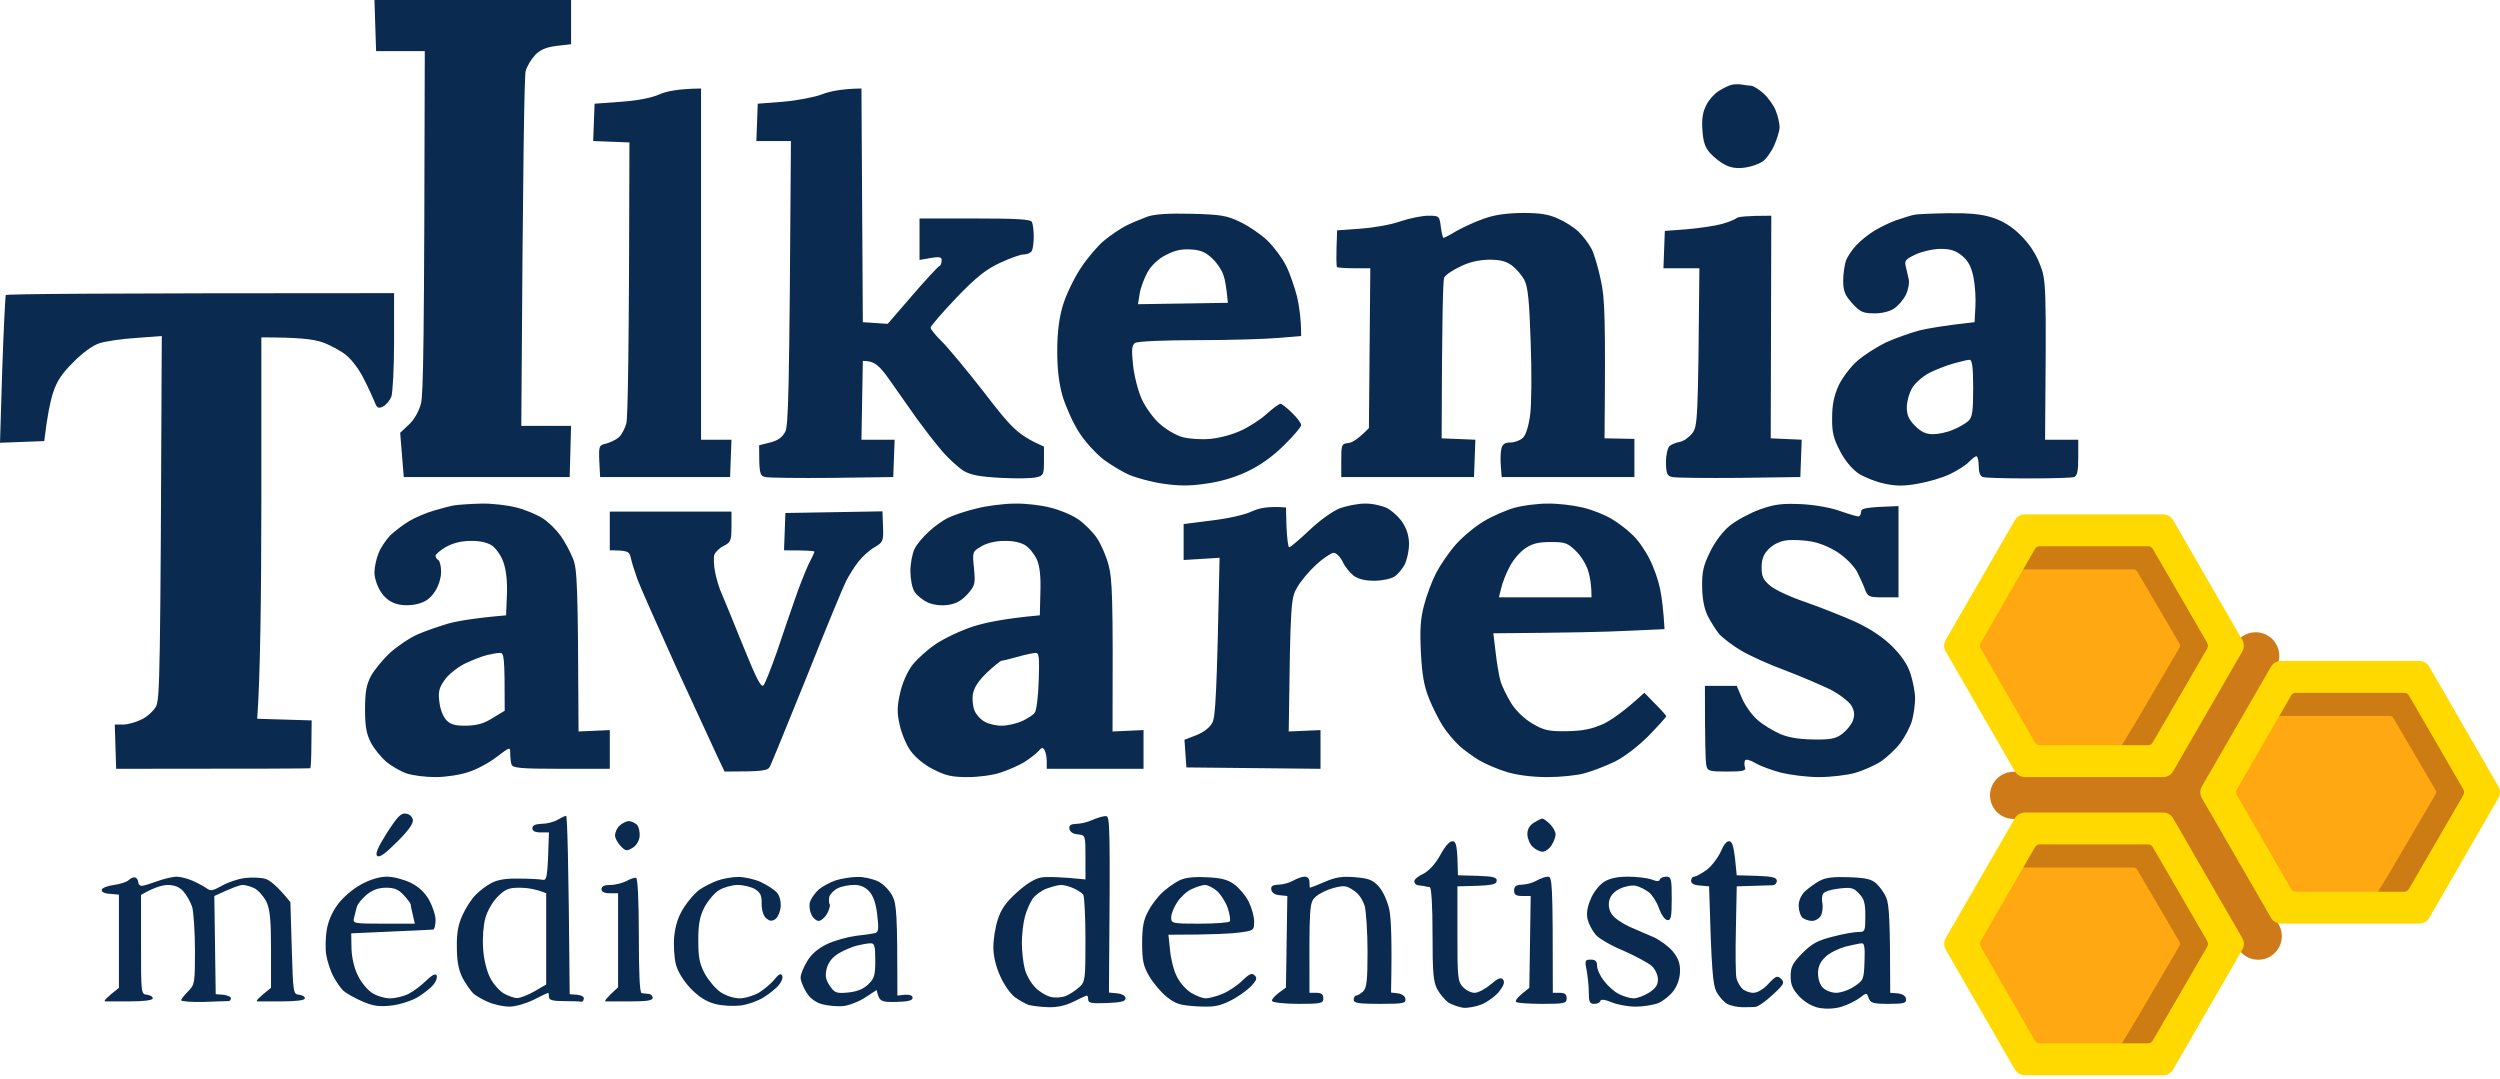
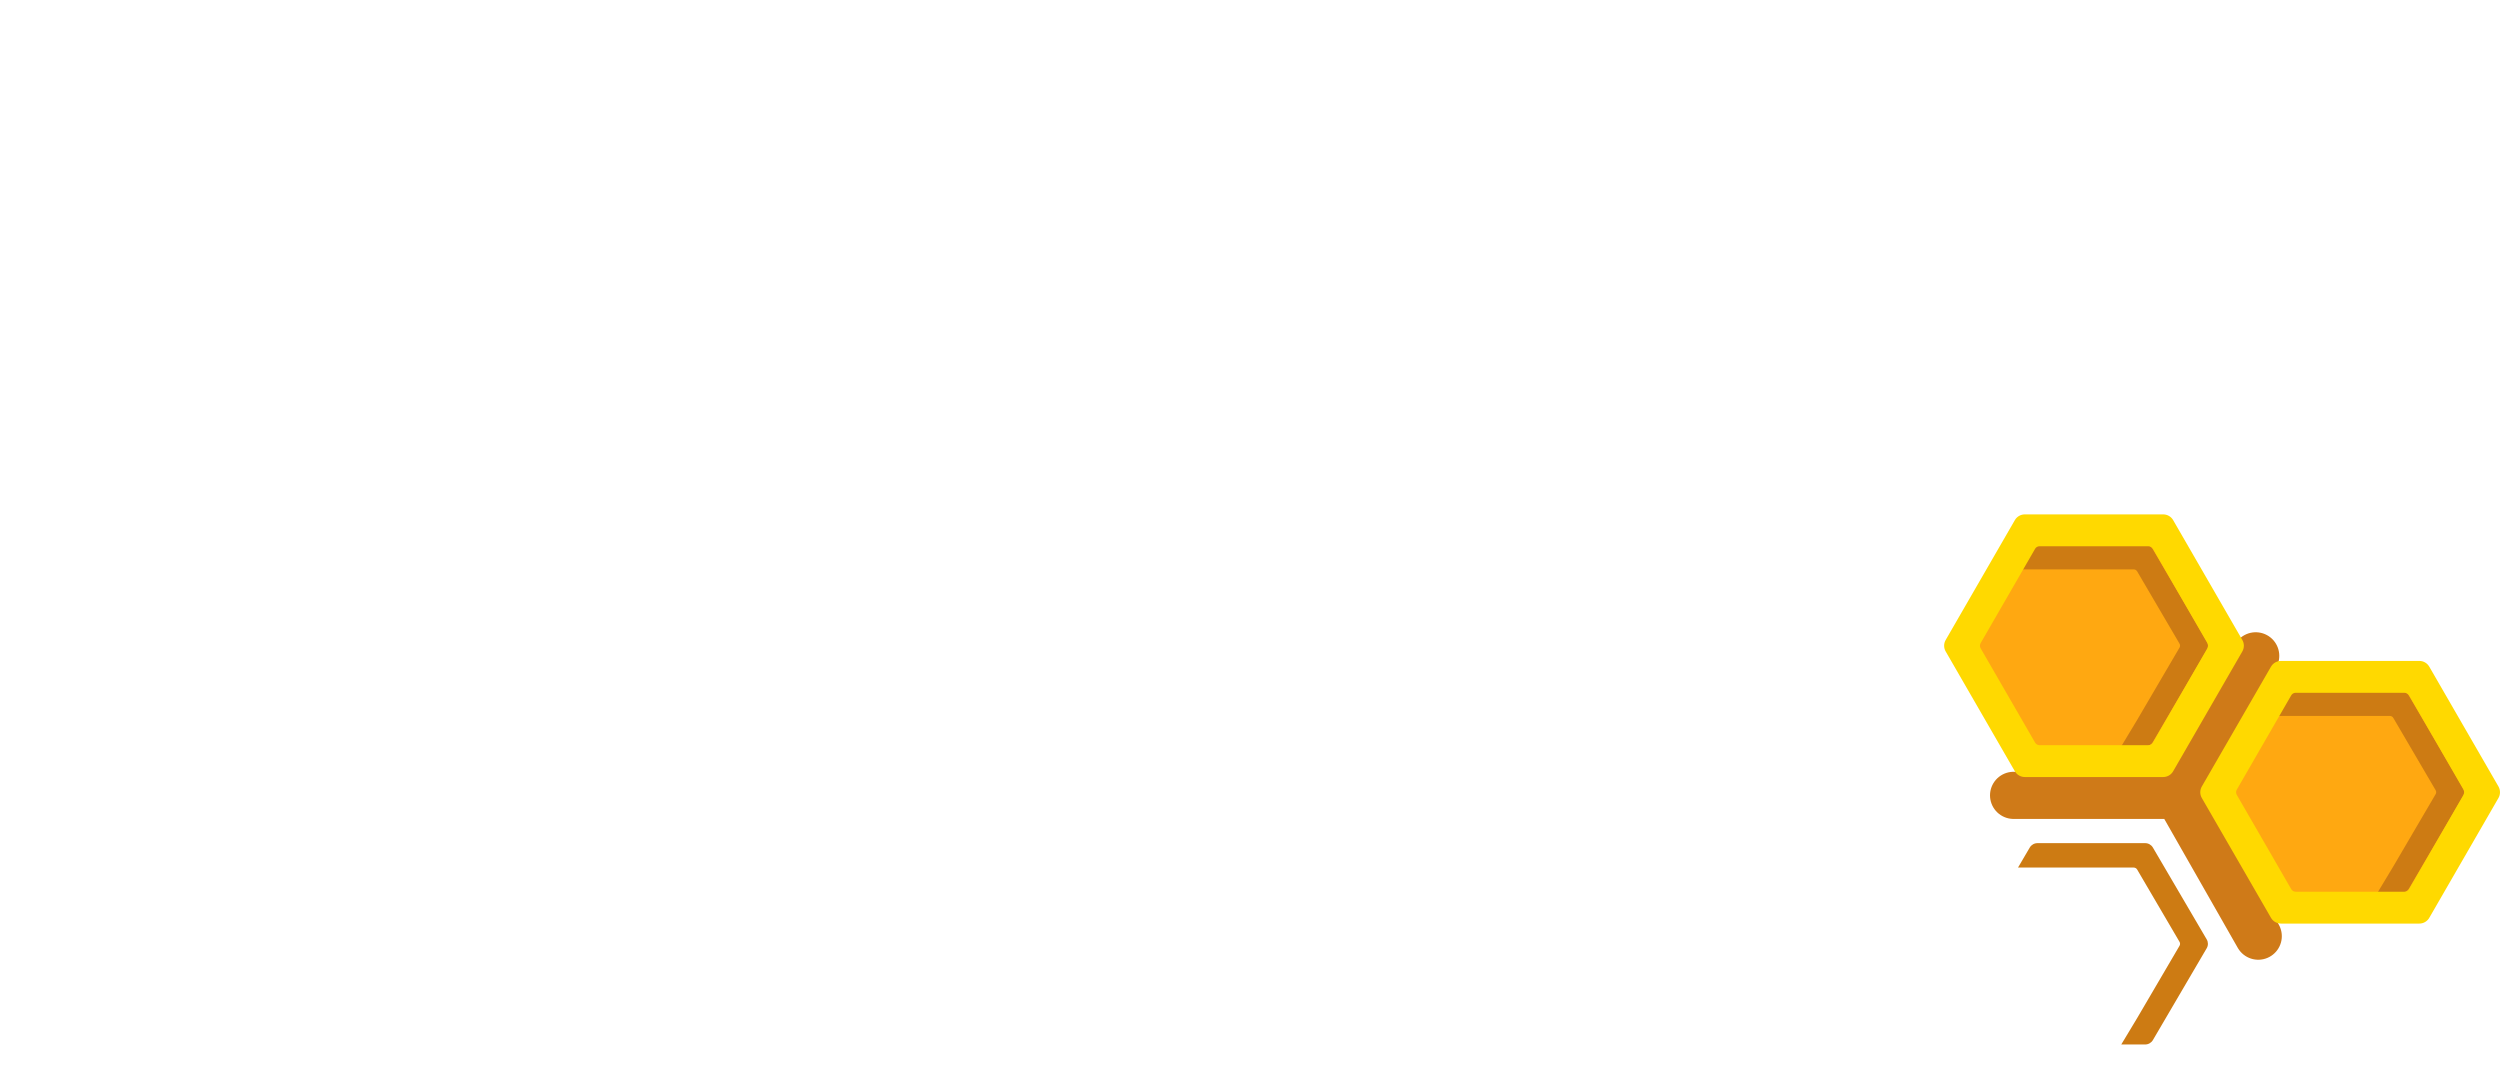
<svg xmlns="http://www.w3.org/2000/svg" width="285" height="123" viewBox="0 0 285 123" fill="none">
-   <path fill-rule="evenodd" clip-rule="evenodd" d="M42.687 0H65.102V5.044L63.431 5.233C62.233 5.391 61.571 5.675 61.004 6.274C60.562 6.747 60.09 7.535 59.932 8.071C59.774 8.575 59.617 17.876 59.428 48.551H65.102L64.945 54.383H46.029L45.619 49.339L46.628 48.393C47.227 47.826 47.763 46.88 47.983 46.029C48.267 45.02 48.362 39.093 48.425 5.832H42.876L42.687 0ZM198.617 9.647C198.964 9.71 199.405 9.773 199.626 9.773C199.847 9.773 200.477 10.152 201.013 10.624C201.549 11.097 202.211 12.012 202.432 12.611C202.684 13.21 202.873 14.061 202.873 14.502C202.873 14.944 202.558 15.889 202.243 16.614C201.896 17.371 201.297 18.191 200.887 18.443C200.509 18.695 199.626 19.011 198.933 19.105C198.092 19.231 197.356 19.137 196.726 18.821C196.19 18.569 195.433 17.97 194.992 17.497C194.393 16.835 194.172 16.236 194.077 14.849C193.983 13.651 194.109 12.768 194.487 12.043C194.739 11.476 195.37 10.751 195.843 10.435C196.316 10.12 197.009 9.773 197.356 9.679C197.703 9.584 198.27 9.584 198.617 9.647ZM79.92 10.088V50.127H83.388L83.23 54.383H68.413L68.318 52.555C68.255 50.821 68.287 50.758 69.106 50.569C69.579 50.443 70.241 50.127 70.556 49.843C70.872 49.56 71.25 48.835 71.408 48.236C71.565 47.637 71.723 40.165 71.754 16.236L67.624 16.078L67.782 11.822L70.777 11.602C72.669 11.476 74.276 11.16 75.191 10.751C75.979 10.404 77.335 10.12 79.92 10.088ZM98.205 10.088L98.363 36.728L101.2 36.918L104.006 33.67C105.551 31.873 106.938 30.392 107.096 30.328C107.222 30.297 107.348 30.013 107.348 29.698C107.348 29.225 107.159 29.194 104.826 29.635V24.906H111.131C115.86 24.906 117.468 25.001 117.626 25.284C117.752 25.505 117.846 26.262 117.846 26.955C117.846 27.649 117.752 28.374 117.626 28.595C117.531 28.815 117.121 29.004 116.711 29.004C116.333 29.004 115.103 29.446 113.968 29.982C112.361 30.738 111.257 31.621 108.987 33.986C107.411 35.657 106.087 37.17 106.087 37.359C106.087 37.517 106.654 38.242 107.379 38.935C108.073 39.629 110.28 42.277 112.266 44.831C115.387 48.898 116.049 49.591 119.013 50.915V52.555C119.013 54.1 118.95 54.226 118.13 54.415C117.657 54.541 115.86 54.572 114.126 54.478C111.699 54.352 110.721 54.163 109.87 53.69C109.271 53.311 108.105 52.271 107.316 51.325C106.528 50.411 105.299 48.803 104.542 47.763C103.817 46.722 102.461 44.799 101.547 43.507C100.254 41.647 99.719 41.142 98.363 41.142L98.205 50.127H101.988L101.831 54.383L94.895 54.478C91.08 54.509 87.644 54.478 87.234 54.383C86.603 54.226 86.54 54.036 86.54 50.758L87.801 50.443C88.684 50.222 89.189 49.843 89.504 49.245C89.882 48.551 89.977 45.43 90.166 16.078H86.225L86.383 11.822L89.22 11.602C90.796 11.476 92.751 11.097 93.634 10.782C94.485 10.435 95.872 10.12 98.205 10.088ZM135.879 24.37C139.19 24.465 139.852 24.559 141.397 25.316C142.342 25.757 143.73 26.703 144.455 27.397C145.211 28.122 146.157 29.383 146.598 30.265C147.04 31.117 147.576 32.725 147.86 33.797C148.112 34.9 148.332 36.35 148.332 38.305L145.716 38.525C144.297 38.652 140.136 38.778 136.51 38.778C132.853 38.778 129.669 38.904 129.416 39.093C129.038 39.314 128.975 39.786 129.164 41.584C129.29 42.813 129.732 44.547 130.142 45.461C130.551 46.376 131.466 47.668 132.191 48.299C132.916 48.961 134.114 49.654 134.839 49.843C135.596 50.033 136.983 50.127 137.929 50.033C138.874 49.97 140.451 49.56 141.397 49.118C142.342 48.709 143.698 47.826 144.392 47.195C145.085 46.565 145.779 46.06 145.968 46.029C146.126 46.029 146.725 46.502 147.292 47.069C147.86 47.605 148.332 48.236 148.332 48.456C148.332 48.677 147.45 49.717 146.346 50.789C145.085 52.05 143.603 53.091 142.185 53.753C140.735 54.446 139.095 54.919 137.456 55.14C135.564 55.424 134.303 55.392 132.569 55.14C131.277 54.951 129.574 54.478 128.786 54.163C127.998 53.816 126.674 53.028 125.822 52.397C124.971 51.735 123.71 50.379 123.048 49.339C122.355 48.299 121.535 46.439 121.157 45.241C120.715 43.727 120.526 42.088 120.526 40.039C120.526 37.926 120.715 36.382 121.157 34.837C121.535 33.607 122.418 31.747 123.174 30.612C123.899 29.477 125.097 28.09 125.791 27.491C126.485 26.892 127.619 26.136 128.313 25.757C129.007 25.41 130.142 24.938 130.835 24.685C131.686 24.401 133.326 24.307 135.879 24.37ZM173.554 24.275C175.571 24.275 176.58 24.433 177.652 24.938C178.44 25.284 179.481 25.946 179.954 26.419C180.458 26.892 181.12 27.775 181.435 28.374C181.751 28.973 182.223 30.612 182.507 31.999C182.949 34.017 183.043 36.098 182.917 49.97L186.322 50.033V54.383H171.189L171.095 53.122C171.032 52.429 171.063 51.546 171.158 51.136C171.284 50.632 171.567 50.443 172.198 50.443C172.671 50.443 173.333 50.19 173.617 49.907C173.963 49.56 174.279 48.519 174.436 47.29C174.594 46.155 174.626 42.466 174.499 39.093C174.342 34.206 174.184 32.725 173.774 31.905C173.459 31.337 172.829 30.612 172.356 30.265C171.725 29.793 171.032 29.603 169.77 29.603C168.572 29.635 167.532 29.856 166.46 30.392C165.577 30.801 164.758 31.369 164.632 31.653C164.506 31.936 164.379 36.161 164.348 49.97L168.194 50.127L168.036 54.383H152.904V52.492C152.904 50.695 152.935 50.6 153.692 50.505C154.133 50.474 154.827 50.064 156.056 48.803L156.214 30.581H154.386C153.408 30.581 152.525 30.518 152.431 30.455C152.336 30.392 152.305 29.414 152.431 26.262L155.048 26.073C156.466 25.978 158.515 25.631 159.587 25.253C160.691 24.874 162.141 24.591 162.835 24.591C164.064 24.591 164.096 24.622 164.253 25.852C164.348 26.545 164.474 27.113 164.569 27.113C164.663 27.113 165.325 26.766 166.05 26.325C166.807 25.915 168.194 25.253 169.14 24.938C170.338 24.496 171.662 24.307 173.554 24.275ZM222.105 24.307C224.469 24.275 225.888 24.402 227.149 24.811C228.315 25.19 229.356 25.82 230.333 26.798C231.279 27.712 232.067 28.878 232.54 30.108C233.265 31.968 233.296 32.157 233.139 50.127H236.922V52.176C236.922 53.721 236.796 54.257 236.449 54.383C236.197 54.478 233.832 54.541 231.247 54.541C228.631 54.541 226.298 54.478 226.045 54.383C225.73 54.289 225.572 53.816 225.572 53.122C225.572 52.523 225.446 52.019 225.32 52.019C225.194 51.987 224.816 52.303 224.469 52.649C224.122 53.028 223.113 53.658 222.262 54.068C221.379 54.478 219.772 54.951 218.637 55.14C217.092 55.424 216.146 55.424 214.853 55.14C213.908 54.951 212.552 54.415 211.858 53.974C211.102 53.438 210.282 52.46 209.746 51.388C209.021 50.001 208.832 49.245 208.863 47.605C208.863 46.123 209.084 45.114 209.588 43.98C209.998 43.097 210.944 41.836 211.732 41.142C212.489 40.48 213.971 39.534 215.011 39.03C216.051 38.557 217.754 37.958 218.794 37.674C219.835 37.422 221.663 37.107 225.1 36.728L225.194 34.995C225.257 34.049 225.163 32.504 224.973 31.59C224.721 30.392 224.374 29.73 223.681 29.162C222.956 28.563 222.357 28.374 221.222 28.374C220.402 28.374 219.141 28.658 218.384 29.004C217.249 29.54 217.092 29.73 217.249 30.328C217.344 30.738 217.502 31.4 217.596 31.842C217.691 32.283 217.533 33.071 217.249 33.639C216.966 34.206 216.335 34.931 215.862 35.215C215.358 35.53 214.412 35.751 213.592 35.72C212.363 35.72 212.016 35.53 211.133 34.553C210.314 33.639 210.124 33.166 210.124 31.999C210.124 31.211 210.282 30.171 210.44 29.698C210.629 29.225 211.165 28.437 211.638 27.933C212.111 27.428 212.993 26.735 213.592 26.356C214.191 25.978 215.326 25.41 216.114 25.127C216.903 24.874 217.817 24.559 218.164 24.496C218.511 24.402 220.276 24.338 222.105 24.307ZM201.928 24.591L201.864 49.97L205.395 50.127L205.238 54.383L198.302 54.478C194.487 54.509 191.051 54.478 190.641 54.383C190.042 54.257 189.947 54.005 189.916 52.712C189.916 51.893 190.105 51.073 190.326 50.852C190.546 50.663 191.082 50.443 191.492 50.379C191.902 50.316 192.533 49.875 192.911 49.402C193.541 48.551 193.573 48.078 193.731 30.581H189.632L189.79 26.325L192.312 26.136C193.699 26.009 195.496 25.757 196.284 25.537C197.072 25.316 197.829 25.001 197.955 24.874C198.081 24.717 199.027 24.591 201.928 24.591ZM132.916 29.067C132.033 29.509 131.245 30.265 130.804 31.054C130.425 31.747 130.015 32.851 129.921 33.481L129.732 34.679L139.978 34.522C139.82 32.819 139.663 31.873 139.473 31.369C139.316 30.833 138.748 29.982 138.212 29.477C137.456 28.752 136.888 28.5 135.753 28.437C134.713 28.374 133.925 28.532 132.916 29.067ZM44.925 33.418V38.935C44.925 41.962 44.768 44.799 44.61 45.241C44.421 45.682 44.011 46.155 43.664 46.344C43.128 46.596 42.971 46.533 42.687 45.777C42.498 45.304 41.962 44.137 41.489 43.223C41.048 42.277 40.165 41.079 39.534 40.543C38.904 40.007 37.611 39.314 36.697 38.998C35.593 38.652 34.049 38.462 29.793 38.462V57.284C29.793 67.656 29.666 77.429 29.32 81.938L35.53 82.127L35.499 84.806C35.499 86.288 35.436 87.518 35.373 87.581C35.278 87.612 30.297 87.644 13.241 87.644L13.084 82.6H14.029C14.534 82.6 15.479 82.347 16.11 82.032C16.741 81.748 17.497 81.055 17.781 80.55C18.222 79.699 18.285 77.24 18.443 38.305L15.543 38.525C13.935 38.62 12.043 38.904 11.35 39.124C10.561 39.377 9.395 40.228 8.355 41.3C7.062 42.561 6.463 43.475 6.053 44.768C5.738 45.714 5.391 47.353 5.044 50.285L0 50.474L0.252 42.182C0.41 37.611 0.599 33.765 0.662 33.639C0.757 33.513 10.751 33.418 44.925 33.418ZM222.735 41.426C221.947 41.647 220.717 42.12 219.961 42.498C219.236 42.876 218.353 43.633 218.006 44.2C217.659 44.768 217.376 45.777 217.376 46.407C217.376 47.321 217.596 47.826 218.321 48.551C219.015 49.245 219.551 49.497 220.371 49.497C220.97 49.497 222.01 49.276 222.64 48.992C223.303 48.74 224.091 48.267 224.406 47.983C224.847 47.542 224.942 46.911 224.942 44.2C224.942 41.836 224.816 40.984 224.532 41.016C224.311 41.016 223.523 41.205 222.735 41.426ZM54.856 57.41C56.054 57.378 57.883 57.599 58.86 57.851C59.869 58.103 61.225 58.671 61.855 59.081C62.517 59.491 63.431 60.405 63.904 61.067C64.377 61.729 65.008 62.895 65.323 63.684C65.796 64.913 65.891 66.269 65.954 83.388L69.516 83.23V87.644H63.999C59.364 87.644 58.45 87.549 58.324 87.171C58.23 86.919 58.166 86.351 58.166 85.91C58.166 85.122 58.166 85.122 56.622 86.288C55.77 86.95 54.32 87.738 53.374 88.022C52.46 88.337 50.789 88.59 49.654 88.59C48.519 88.59 47.038 88.4 46.376 88.18C45.714 87.959 44.673 87.36 44.043 86.856C43.444 86.32 42.624 85.342 42.277 84.649C41.773 83.671 41.615 82.82 41.615 80.866C41.615 78.911 41.773 78.06 42.277 77.082C42.655 76.389 43.633 75.191 44.484 74.403C45.335 73.646 46.722 72.7 47.605 72.322C48.456 71.944 50.033 71.408 51.073 71.092C52.113 70.809 54.036 70.462 57.694 70.147L57.788 67.782C57.851 66.206 57.694 64.945 57.378 64.062C57.126 63.337 56.527 62.486 56.054 62.17C55.518 61.824 54.604 61.634 53.595 61.666C52.586 61.666 51.609 61.918 50.821 62.359C50.19 62.738 49.654 63.179 49.654 63.368C49.654 63.526 49.78 63.747 49.97 63.841C50.127 63.936 50.285 64.535 50.285 65.165C50.285 65.891 50.001 66.805 49.56 67.467C49.024 68.255 48.488 68.633 47.574 68.854C46.817 69.043 45.903 69.043 45.241 68.854C44.516 68.665 43.885 68.192 43.412 67.467C43.002 66.836 42.687 65.891 42.687 65.26C42.687 64.661 42.908 63.652 43.16 63.053C43.38 62.454 44.011 61.54 44.484 61.035C44.988 60.562 45.966 59.806 46.659 59.396C47.353 58.986 48.614 58.45 49.497 58.198C50.348 57.946 51.42 57.662 51.861 57.599C52.303 57.536 53.627 57.441 54.856 57.41ZM115.702 57.41C116.9 57.378 118.761 57.599 119.801 57.883C120.841 58.135 122.26 58.734 122.922 59.207C123.616 59.68 124.561 60.626 125.034 61.319C125.507 62.013 126.138 63.431 126.39 64.472C126.8 66.017 126.894 67.94 126.831 83.388L130.362 83.23V87.644H119.328V86.761C119.328 86.288 119.202 85.721 119.076 85.5C118.887 85.185 118.761 85.185 118.382 85.626C118.13 85.91 117.405 86.477 116.806 86.856C116.207 87.234 114.977 87.77 114.126 88.054C113.243 88.369 111.541 88.59 110.343 88.59C108.514 88.59 107.821 88.432 106.402 87.707C105.33 87.171 104.321 86.32 103.785 85.563C103.313 84.901 102.745 83.545 102.556 82.6C102.241 81.212 102.272 80.487 102.619 78.974C102.871 77.839 103.439 76.578 104.006 75.821C104.542 75.128 105.772 74.024 106.717 73.394C107.663 72.763 109.586 71.849 110.973 71.408C112.361 70.966 114.631 70.493 118.54 70.147L118.603 67.53C118.666 65.764 118.54 64.598 118.225 63.841C117.972 63.242 117.373 62.486 116.9 62.17C116.333 61.824 115.45 61.634 114.441 61.666C113.496 61.666 112.455 61.918 111.856 62.297C110.847 62.895 110.847 62.895 111.037 64.787C111.194 66.552 111.163 66.742 110.311 67.719C109.649 68.444 109.019 68.823 108.136 68.949C107.348 69.075 106.465 68.98 105.803 68.696C105.236 68.444 104.542 67.908 104.258 67.467C103.975 67.025 103.785 65.985 103.785 65.102C103.785 64.22 104.006 63.085 104.258 62.58C104.511 62.044 105.267 61.161 105.898 60.594C106.497 60.027 107.474 59.333 108.041 59.049C108.609 58.766 110.059 58.261 111.289 57.977C112.487 57.662 114.473 57.41 115.702 57.41ZM155.584 57.41C156.372 57.378 157.475 57.63 158.106 57.914C158.705 58.23 159.524 58.986 159.903 59.585C160.376 60.31 160.628 61.13 160.628 62.013C160.628 62.769 160.407 63.778 160.155 64.314C159.903 64.819 159.367 65.481 158.957 65.733C158.579 65.985 157.538 66.206 156.687 66.206C155.615 66.206 154.858 66.017 154.322 65.638C153.881 65.291 153.314 64.598 153.061 64.03C152.778 63.463 152.336 63.022 152.021 63.022C151.737 63.053 150.823 63.652 150.035 64.377C149.215 65.134 148.238 66.3 147.86 66.994C147.166 68.192 147.103 68.602 146.914 83.388L150.539 83.23V87.644L135.249 87.486L135.028 84.334L136.415 83.798C137.267 83.451 137.929 82.915 138.212 82.379C138.559 81.685 138.717 79.384 139.032 63.589L134.934 63.841V59.743L138.149 59.333C140.009 59.112 141.964 58.671 142.721 58.293C143.572 57.914 144.549 57.694 146.598 57.851L146.662 60.121C146.725 61.382 146.851 62.423 146.977 62.391C147.103 62.391 148.143 61.508 149.278 60.436C150.476 59.301 151.926 58.261 152.746 57.946C153.534 57.662 154.795 57.41 155.584 57.41ZM176.391 57.41C177.526 57.378 179.323 57.599 180.395 57.851C181.498 58.103 182.98 58.702 183.705 59.144C184.462 59.585 185.534 60.405 186.101 60.972C186.7 61.508 187.551 62.738 188.024 63.684C188.529 64.629 189.065 66.206 189.254 67.151C189.443 68.097 189.632 69.516 189.758 71.723L185.534 71.912C183.169 72.038 178.787 72.133 170.243 72.196L170.496 74.308C170.622 75.475 170.874 76.956 171.032 77.555C171.189 78.154 171.757 79.321 172.261 80.141C172.86 81.086 173.806 81.969 174.72 82.505C176.013 83.262 176.58 83.388 178.598 83.356C180.395 83.325 181.372 83.135 182.696 82.568C183.642 82.127 185.092 81.149 187.457 78.974L188.686 80.235C189.38 80.929 189.947 81.559 189.947 81.654C189.947 81.748 189.065 82.726 187.961 83.861C186.732 85.09 185.187 86.288 184.084 86.824C183.043 87.329 181.498 87.927 180.647 88.148C179.764 88.4 177.873 88.59 176.391 88.59C174.72 88.59 172.986 88.369 171.82 88.022C170.779 87.707 169.361 87.108 168.667 86.698C167.973 86.288 166.933 85.531 166.334 84.996C165.767 84.46 164.915 83.451 164.474 82.757C164.033 82.064 163.308 80.645 162.898 79.605C162.33 78.186 162.11 76.862 161.983 74.403C161.857 71.88 161.92 70.588 162.33 69.043C162.614 67.908 163.244 66.237 163.717 65.323C164.19 64.409 165.199 62.927 165.987 62.044C166.775 61.161 168.226 59.964 169.203 59.396C170.212 58.797 171.757 58.135 172.671 57.883C173.585 57.63 175.256 57.41 176.391 57.41ZM205.395 57.473C207.035 57.568 208.769 57.883 209.872 58.293C210.881 58.639 211.795 58.923 211.921 58.86C212.048 58.828 212.142 58.576 212.174 58.324C212.174 57.946 212.647 57.82 216.43 57.694V68.097H214.696C213.088 68.097 212.93 68.034 212.615 67.215C212.457 66.742 212.048 65.891 211.764 65.291C211.48 64.692 210.597 63.747 209.809 63.179C208.958 62.549 207.697 61.981 206.657 61.761C205.711 61.571 204.355 61.508 203.661 61.603C202.873 61.697 202.085 62.107 201.612 62.612C201.045 63.179 200.824 63.747 200.824 64.692C200.824 65.733 201.013 66.111 201.801 66.773C202.337 67.246 204.197 68.097 205.9 68.665C207.602 69.264 210.156 70.273 211.543 70.903C213.183 71.66 214.601 72.606 215.642 73.615C216.713 74.686 217.439 75.695 217.785 76.767C218.069 77.618 218.321 78.911 218.321 79.605C218.321 80.298 218.164 81.433 217.975 82.127C217.785 82.82 217.186 83.955 216.682 84.649C216.178 85.342 215.169 86.288 214.444 86.793C213.718 87.266 212.363 87.865 211.449 88.117C210.534 88.369 208.706 88.59 207.35 88.59C206.026 88.59 204.071 88.337 203.031 88.085C201.991 87.801 200.666 87.329 200.099 86.982C199.5 86.635 199.027 86.509 198.933 86.698C198.838 86.856 198.838 87.234 198.933 87.486C199.059 87.865 198.712 87.959 196.883 87.959C194.834 87.959 194.645 87.896 194.519 87.234C194.424 86.856 194.361 84.649 194.361 78.186H197.987L198.617 79.668C198.964 80.456 199.752 81.559 200.351 82.064C200.95 82.6 202.085 83.293 202.873 83.64C203.851 84.081 205.049 84.27 206.688 84.302C208.706 84.334 209.273 84.207 209.998 83.671C210.503 83.293 211.039 82.631 211.228 82.158C211.449 81.496 211.417 81.086 211.07 80.456C210.786 79.983 209.778 79.195 208.706 78.627C207.665 78.123 205.332 77.114 203.504 76.42C201.675 75.758 199.405 74.718 198.46 74.15C197.514 73.583 196.379 72.732 195.969 72.259C195.591 71.786 194.992 70.84 194.645 70.147C194.267 69.327 194.046 68.16 194.046 66.836C194.014 65.197 194.204 64.409 194.96 62.895C195.528 61.729 196.379 60.594 197.23 59.9C197.987 59.301 199.5 58.482 200.635 58.072C202.337 57.473 203.157 57.378 205.395 57.473ZM69.516 58.324H83.388V60.058C83.388 61.634 83.293 61.824 82.505 62.233C82.032 62.454 81.559 62.927 81.433 63.242C81.338 63.557 81.37 64.472 81.528 65.26C81.685 66.048 82.001 67.088 82.253 67.624C82.473 68.129 83.577 70.809 84.68 73.551C86.225 77.366 86.761 78.438 87.045 78.123C87.234 77.902 87.927 76.137 88.59 74.245C89.22 72.322 90.166 69.642 90.639 68.255C91.112 66.868 91.805 65.134 92.152 64.377C92.53 63.652 92.846 62.99 92.846 62.895C92.846 62.801 92.058 62.738 89.378 62.738L89.535 58.482L100.601 58.293L100.664 60.058C100.727 61.697 100.664 61.824 99.687 62.391C99.12 62.706 98.3 63.463 97.858 64.03C97.385 64.629 96.787 65.607 96.471 66.206C96.156 66.805 94.138 71.691 91.995 77.082C89.819 82.442 87.927 87.108 87.77 87.392C87.518 87.865 87.045 87.959 82.6 87.959L81.748 86.162C81.275 85.153 79.163 80.582 77.051 75.979C74.97 71.376 72.984 66.899 72.669 66.048C72.353 65.165 72.007 64.062 71.912 63.589C71.754 62.864 71.565 62.738 69.516 62.738V58.324ZM173.869 62.517C173.27 62.927 172.45 63.873 172.072 64.661C171.662 65.418 171.252 66.521 171.126 67.088L170.874 68.097H181.435C181.435 66.742 181.278 65.796 181.057 65.102C180.868 64.409 180.237 63.368 179.638 62.801C178.692 61.887 178.409 61.792 176.769 61.792C175.414 61.792 174.689 61.95 173.869 62.517ZM55.487 74.686C54.951 74.812 53.847 75.254 52.965 75.664C52.113 76.105 51.073 76.925 50.663 77.555C50.033 78.438 49.938 78.911 50.096 80.077C50.19 80.897 50.537 81.748 50.915 82.127C51.388 82.6 51.956 82.757 53.217 82.726C54.415 82.694 55.203 82.473 56.18 81.843L57.536 81.023C57.536 74.749 57.473 74.403 56.968 74.434C56.685 74.434 55.991 74.56 55.487 74.686ZM116.018 74.876C115.135 75.128 114.315 75.317 114.189 75.317C114.032 75.349 113.275 75.948 112.518 76.673C111.541 77.618 111.036 78.375 110.91 79.132C110.816 79.731 110.91 80.582 111.1 81.023C111.289 81.465 111.793 82.032 112.266 82.284C112.739 82.537 113.622 82.757 114.252 82.726C114.883 82.726 115.892 82.473 116.491 82.221C117.09 81.938 117.752 81.528 117.941 81.275C118.162 81.055 118.351 79.447 118.414 77.618C118.508 74.907 118.445 74.403 118.067 74.434C117.815 74.434 116.869 74.623 116.018 74.876ZM46.281 92.751C46.691 92.814 47.006 93.098 47.069 93.476C47.132 93.897 46.523 94.737 45.241 95.998C43.916 97.323 43.254 97.795 43.002 97.575C42.75 97.354 43.065 96.597 44.106 94.958C45.304 93.098 45.714 92.656 46.281 92.751ZM64.535 93.003C64.661 93.003 64.819 97.575 64.945 113.338L65.796 113.401C66.332 113.464 66.616 113.653 66.552 113.874C66.521 114.095 66.363 114.252 66.237 114.189C66.143 114.158 65.26 114.126 64.314 114.126C62.99 114.126 62.58 114 62.58 113.653C62.58 113.401 62.549 113.18 62.486 113.18C62.454 113.18 61.697 113.527 60.846 113.968C59.964 114.41 58.734 114.757 58.072 114.757C57.441 114.757 56.37 114.536 55.707 114.252C55.077 114 54.257 113.527 53.942 113.243C53.627 112.928 53.091 112.14 52.712 111.446C52.271 110.564 52.082 109.523 52.082 107.978C52.05 106.371 52.239 105.393 52.712 104.353C53.059 103.565 53.721 102.524 54.194 102.051C54.636 101.579 55.455 100.948 56.023 100.664C56.716 100.286 57.725 100.128 59.112 100.16C60.247 100.16 61.445 100.223 61.792 100.286C62.359 100.412 62.423 100.223 62.58 94.895H61.634C61.004 94.895 60.689 94.737 60.689 94.422C60.689 94.107 61.004 93.949 61.697 93.918C62.265 93.918 63.085 93.728 63.526 93.476C63.967 93.224 64.409 93.003 64.535 93.003ZM126.043 93.035C126.548 93.003 126.579 93.571 126.421 113.149L127.367 113.243C127.935 113.306 128.313 113.527 128.313 113.811C128.313 114.158 127.809 114.284 126.169 114.347C124.467 114.41 124.057 114.347 124.057 113.968C124.057 113.716 123.994 113.496 123.899 113.496C123.805 113.496 123.143 113.811 122.386 114.189C121.472 114.631 120.558 114.851 119.486 114.82C118.603 114.788 117.626 114.662 117.279 114.567C116.932 114.441 116.238 114.063 115.702 113.685C115.198 113.306 114.441 112.235 114.032 111.289C113.527 110.217 113.243 108.956 113.243 107.978C113.243 107.096 113.464 105.677 113.748 104.826C114.126 103.659 114.662 102.871 115.923 101.736C116.995 100.759 117.972 100.16 118.697 100.034C119.296 99.939 120.684 99.939 123.742 100.254V97.732C123.742 95.21 123.742 95.21 122.859 95.116C122.323 95.084 121.976 94.832 121.913 94.485C121.85 94.075 122.071 93.949 122.701 93.918C123.174 93.918 123.994 93.728 124.53 93.476C125.034 93.255 125.728 93.035 126.043 93.035ZM175.824 93.319C175.95 93.319 176.36 93.602 176.706 93.949C177.053 94.296 177.337 94.832 177.337 95.116C177.337 95.431 177.116 95.998 176.864 96.377C176.612 96.787 176.139 97.102 175.824 97.102C175.54 97.07 175.035 96.85 174.72 96.534C174.405 96.251 174.153 95.62 174.121 95.147C174.1 94.58 174.342 94.128 174.846 93.791C175.256 93.539 175.697 93.319 175.824 93.319ZM71.66 93.602C71.944 93.602 72.353 93.791 72.606 94.012C72.826 94.233 72.952 94.832 72.921 95.336C72.858 95.872 72.543 96.408 72.101 96.66C71.471 97.039 71.313 97.039 70.777 96.471C70.43 96.124 70.115 95.557 70.115 95.242C70.115 94.895 70.336 94.391 70.62 94.138C70.903 93.855 71.376 93.634 71.66 93.602ZM165.64 95.904C166.019 95.967 166.145 96.44 166.208 99.781L168.446 99.845C170.338 99.908 170.685 100.034 170.622 100.444C170.559 100.853 170.117 100.98 166.145 101.043V106.434C166.145 111.415 166.176 111.888 166.775 112.518C167.122 112.897 167.721 113.18 168.1 113.18C168.509 113.18 169.329 112.739 169.928 112.235C170.779 111.509 171.095 111.383 171.347 111.667C171.567 111.951 171.441 112.329 170.937 112.991C170.559 113.496 169.676 114.158 168.982 114.473C168.289 114.757 167.28 114.946 166.775 114.883C166.239 114.788 165.514 114.536 165.105 114.284C164.726 114 164.159 113.338 163.843 112.77C163.402 111.919 163.308 110.91 163.308 106.465C163.308 103.186 163.181 101.169 162.992 101.137C162.803 101.106 162.519 101.074 162.362 101.011C162.173 100.98 161.857 100.948 161.637 100.916C161.416 100.885 161.258 100.696 161.227 100.475C161.227 100.254 161.668 99.876 162.236 99.624C162.866 99.309 163.591 98.552 164.19 97.48C164.789 96.377 165.294 95.841 165.64 95.904ZM197.167 95.904C197.514 95.967 197.703 96.534 197.987 99.781L200.257 99.845C202.054 99.908 202.558 100.034 202.558 100.412C202.558 100.664 202.369 100.885 202.148 100.916C201.928 100.916 200.919 100.948 197.987 101.043L197.892 105.929C197.829 108.609 197.861 111.131 197.955 111.509C198.05 111.919 198.365 112.455 198.617 112.707C198.869 112.96 199.437 113.18 199.878 113.18C200.351 113.18 201.045 112.77 201.612 112.14C202.463 111.226 202.621 111.194 203.062 111.604C203.472 112.014 203.378 112.235 202.085 113.401C201.297 114.158 200.414 114.757 200.099 114.788C199.815 114.82 199.122 114.82 198.617 114.82C198.081 114.82 197.356 114.662 196.946 114.473C196.568 114.284 196.001 113.653 195.685 113.086C195.275 112.266 195.118 110.973 194.834 101.043L193.794 100.948C193.132 100.916 192.785 100.727 192.785 100.412C192.785 100.16 192.942 99.939 193.163 99.939C193.384 99.908 194.014 99.561 194.582 99.151C195.149 98.71 195.843 97.795 196.158 97.102C196.505 96.282 196.852 95.841 197.167 95.904ZM15.416 100.034C15.606 100.097 15.763 100.349 15.763 100.601C15.763 100.822 15.984 101.011 16.236 100.98C16.488 100.948 17.276 100.696 17.97 100.444C18.664 100.191 19.61 99.971 20.082 99.939C20.555 99.939 21.407 100.16 21.974 100.412C22.541 100.664 23.235 101.043 23.55 101.263C23.992 101.61 24.275 101.547 25.284 100.98C25.946 100.601 27.113 100.191 27.901 100.097C28.689 100.002 29.73 100.034 30.265 100.191C30.77 100.349 31.621 101.011 33.103 102.84L33.261 108.073C33.418 113.243 33.418 113.338 34.112 113.401C34.522 113.464 34.805 113.653 34.742 113.842C34.711 114.032 33.67 114.158 32.157 114.158C30.77 114.158 29.477 114.158 29.32 114.158C29.131 114.126 29.414 113.779 30.896 112.613V108.231C30.896 104.763 30.77 103.659 30.36 102.777C30.045 102.178 29.446 101.484 29.004 101.263C28.563 101.043 27.964 100.885 27.649 100.885C27.365 100.885 26.514 101.169 24.433 102.146L24.591 113.338L25.442 113.401C25.915 113.464 26.325 113.622 26.325 113.811C26.325 113.968 26.199 114.126 26.073 114.126C25.946 114.126 24.685 114.158 23.235 114.221C21.816 114.252 20.65 114.158 20.65 114.032C20.65 113.905 20.997 113.464 21.438 113.023C22.195 112.266 22.226 112.077 22.226 108.357C22.226 106.244 22.069 104.006 21.911 103.407C21.722 102.808 21.249 101.988 20.871 101.579C20.398 101.074 19.83 100.885 19.074 100.885C18.475 100.916 17.529 101.169 16.078 102.02V107.695C16.078 113.306 16.078 113.338 16.772 113.401C17.182 113.464 17.466 113.653 17.403 113.842C17.371 114.032 16.331 114.158 14.818 114.158C13.43 114.158 12.138 114.158 11.98 114.158C11.791 114.126 12.075 113.779 13.556 112.613V101.988L12.516 101.894C11.886 101.862 11.539 101.673 11.602 101.421C11.665 101.2 12.295 100.98 12.989 100.885C13.714 100.79 14.471 100.538 14.691 100.317C14.912 100.097 15.227 99.971 15.416 100.034ZM44.106 99.939C44.831 99.939 46.029 100.254 46.817 100.633C47.763 101.106 48.456 101.768 48.929 102.619C49.307 103.312 49.654 104.321 49.654 104.889C49.654 105.456 49.528 105.929 49.402 105.961C49.276 105.992 47.132 106.087 40.039 106.402L40.07 108.136C40.102 109.176 40.386 110.406 40.795 111.194C41.142 111.951 41.867 112.834 42.403 113.18C42.908 113.527 43.853 113.811 44.452 113.811C45.051 113.811 45.997 113.59 46.565 113.306C47.132 113.023 48.047 112.329 48.582 111.793C49.276 111.131 49.654 110.942 49.78 111.194C49.875 111.415 49.717 111.888 49.402 112.266C49.118 112.613 48.299 113.275 47.605 113.685C46.911 114.095 45.556 114.536 44.61 114.631C43.191 114.788 42.561 114.694 41.3 114.158C40.417 113.779 39.44 113.212 39.124 112.928C38.809 112.613 38.305 111.888 37.989 111.289C37.674 110.69 37.327 109.618 37.201 108.924C37.075 108.231 37.107 106.938 37.233 106.087C37.391 105.078 37.832 104.006 38.494 103.123C39.093 102.304 40.196 101.358 41.174 100.822C42.214 100.254 43.286 99.939 44.106 99.939ZM72.511 100.065C72.7 100.128 72.826 102.587 72.826 106.654C72.826 110.753 72.921 113.18 73.142 113.212C73.299 113.243 73.677 113.275 73.93 113.306C74.182 113.306 74.403 113.527 74.403 113.748C74.403 114.063 73.741 114.158 71.88 114.158C70.493 114.158 69.201 114.158 69.043 114.158C68.854 114.158 69.106 113.779 70.462 112.55V101.831H69.516C68.885 101.831 68.57 101.673 68.57 101.358C68.57 101.043 68.885 100.885 69.579 100.885C70.147 100.885 70.966 100.664 71.408 100.444C71.849 100.191 72.322 100.034 72.511 100.065ZM84.176 99.971C84.87 99.971 86.004 100.223 86.698 100.538C87.392 100.853 88.211 101.389 88.526 101.705C88.873 102.083 89.031 102.682 88.999 103.376C88.936 103.975 88.653 104.605 88.369 104.794C87.991 105.046 87.738 105.015 87.329 104.668C87.013 104.384 86.824 103.722 86.824 102.997C86.856 102.083 86.666 101.736 86.067 101.358C85.626 101.106 84.743 100.885 84.081 100.885C83.451 100.885 82.473 101.169 81.969 101.484C81.433 101.799 80.708 102.682 80.298 103.439C79.762 104.51 79.605 105.362 79.605 107.19C79.605 109.082 79.731 109.838 80.33 110.973C80.771 111.762 81.559 112.707 82.158 113.117C82.789 113.527 83.671 113.811 84.334 113.811C84.933 113.811 85.941 113.496 86.54 113.149C87.139 112.77 87.927 112.108 88.306 111.635C88.747 111.068 89.031 110.942 89.157 111.194C89.283 111.415 89.126 111.888 88.81 112.266C88.526 112.644 87.738 113.275 87.076 113.685C86.446 114.095 85.216 114.536 84.397 114.631C83.577 114.725 82.284 114.662 81.496 114.441C80.519 114.189 79.636 113.622 78.722 112.676C77.902 111.793 77.272 110.784 77.051 109.933C76.862 109.208 76.767 107.758 76.862 106.717C77.019 105.393 77.335 104.416 77.997 103.407C78.501 102.619 79.321 101.705 79.794 101.389C80.298 101.043 81.212 100.601 81.811 100.381C82.41 100.16 83.482 99.971 84.176 99.971ZM97.732 99.971C98.426 99.939 99.498 100.191 100.097 100.475C100.727 100.79 101.421 101.515 101.736 102.146C102.209 103.06 102.304 104.132 102.304 113.496L103.155 113.401C103.722 113.369 104.038 113.496 104.038 113.748C104.038 114.063 103.502 114.189 102.146 114.221C100.444 114.252 100.223 114.189 99.939 112.865L98.678 113.685C97.984 114.158 96.85 114.599 96.156 114.694C95.462 114.757 94.359 114.662 93.697 114.473C92.94 114.252 92.31 113.779 91.9 113.086C91.553 112.518 91.269 111.793 91.269 111.446C91.269 111.1 91.585 110.28 91.995 109.618C92.467 108.798 93.192 108.168 94.264 107.632C95.116 107.222 96.629 106.812 97.575 106.686C98.52 106.591 99.529 106.434 99.781 106.371C100.16 106.244 100.191 105.866 100.002 104.258C99.845 102.903 99.529 102.083 99.056 101.579C98.615 101.106 97.984 100.853 97.323 100.885C96.755 100.885 95.935 101.043 95.494 101.263C95.052 101.484 94.643 101.925 94.548 102.209C94.485 102.524 94.485 102.903 94.58 103.092C94.674 103.249 94.517 103.754 94.264 104.195C94.012 104.637 93.571 104.983 93.319 104.983C93.066 104.983 92.688 104.668 92.499 104.258C92.31 103.88 92.215 103.249 92.341 102.84C92.436 102.461 92.877 101.831 93.319 101.421C93.76 101.043 94.643 100.57 95.305 100.349C95.935 100.16 97.039 99.971 97.732 99.971ZM137.456 100.002C139.127 100.065 139.915 100.254 140.671 100.79C141.239 101.2 141.996 102.083 142.342 102.777C142.689 103.47 142.973 104.479 142.973 105.046C142.973 106.055 142.941 106.087 141.302 106.308C140.388 106.434 138.212 106.56 133.2 106.56L133.389 108.357C133.483 109.366 133.83 110.721 134.177 111.352C134.492 112.014 135.217 112.834 135.785 113.18C136.352 113.527 137.109 113.811 137.456 113.811C137.803 113.811 138.654 113.59 139.347 113.306C140.041 113.023 141.05 112.361 141.617 111.793C142.437 111.005 142.721 110.879 143.036 111.194C143.351 111.509 143.257 111.762 142.595 112.455C142.122 112.928 141.081 113.685 140.23 114.095C138.937 114.725 138.37 114.82 136.447 114.725C134.524 114.599 134.051 114.473 132.979 113.622C132.317 113.086 131.434 112.014 130.993 111.257C130.331 110.122 130.205 109.46 130.205 107.506C130.205 105.709 130.362 104.826 130.898 103.88C131.245 103.186 131.97 102.241 132.443 101.799C132.947 101.326 133.767 100.727 134.303 100.444C134.965 100.065 135.879 99.939 137.456 100.002ZM148.711 99.939C149.058 99.939 149.278 100.16 149.278 100.57C149.278 100.916 149.31 101.2 149.341 101.2C149.404 101.2 150.129 100.916 151.012 100.538C152.242 100.002 152.998 99.876 154.48 100.002C156.056 100.128 156.498 100.317 157.191 101.074C157.664 101.61 158.169 102.713 158.389 103.722C158.579 104.7 158.705 107.096 158.579 113.149L159.367 113.243C159.808 113.306 160.186 113.559 160.218 113.874C160.281 114.378 159.997 114.441 157.317 114.441C154.858 114.441 154.322 114.347 154.322 113.968C154.322 113.716 154.449 113.496 154.606 113.496C154.764 113.496 155.111 113.275 155.394 113.023C155.804 112.644 155.899 111.762 155.899 108.514C155.899 106.308 155.741 103.975 155.584 103.313C155.363 102.587 154.921 101.894 154.322 101.515C153.503 100.948 153.187 100.916 152.021 101.232C151.296 101.421 150.382 101.862 149.972 102.241C149.278 102.903 149.247 103.123 149.278 113.18H150.066C150.634 113.18 150.855 113.338 150.855 113.811C150.855 114.378 150.634 114.441 148.017 114.441C146.441 114.441 145.117 114.284 145.022 114.126C144.928 113.937 145.243 113.527 146.598 112.581L146.756 102.146L145.873 102.051C145.337 102.02 144.991 101.768 144.928 101.421C144.864 101.011 145.085 100.885 145.716 100.853C146.189 100.853 146.945 100.664 147.387 100.412C147.828 100.16 148.427 99.939 148.711 99.939ZM176.454 99.939C176.959 99.939 177.022 100.444 177.022 113.18H177.81C178.377 113.18 178.598 113.338 178.598 113.811C178.598 114.378 178.377 114.441 175.824 114.441C174.31 114.441 172.955 114.347 172.829 114.221C172.702 114.063 172.986 113.653 174.342 112.613L174.499 102.146H173.554C172.797 102.146 172.608 101.988 172.608 101.515C172.608 101.043 172.829 100.885 173.459 100.853C173.932 100.853 174.689 100.664 175.13 100.412C175.571 100.16 176.17 99.939 176.454 99.939ZM185.597 99.939C186.606 99.939 187.804 100.097 188.277 100.254C188.907 100.507 189.159 100.507 189.222 100.254C189.285 100.097 189.601 99.939 189.947 99.939C190.515 99.939 190.578 100.16 190.578 102.461C190.578 104.574 190.483 104.952 190.074 104.889C189.79 104.857 189.38 104.258 189.128 103.565C188.907 102.871 188.371 102.051 187.993 101.736C187.583 101.421 186.921 101.074 186.48 100.98C186.038 100.885 185.218 101.043 184.651 101.326C183.989 101.642 183.579 102.114 183.453 102.682C183.327 103.249 183.453 103.817 183.768 104.258C184.052 104.668 184.935 105.267 185.754 105.645C186.574 105.992 187.835 106.56 188.529 106.843C189.222 107.159 190.168 107.852 190.641 108.388C191.272 109.145 191.524 109.712 191.524 110.658C191.524 111.446 191.272 112.266 190.799 112.928C190.42 113.464 189.632 114.095 189.065 114.347C188.497 114.567 187.331 114.757 186.48 114.757C185.597 114.757 184.367 114.536 183.705 114.252C182.949 113.937 182.507 113.905 182.444 114.095C182.413 114.284 182.097 114.441 181.751 114.441C181.215 114.441 181.12 114.221 181.12 113.086C181.12 112.361 180.994 111.226 180.868 110.564C180.647 109.492 180.71 109.397 181.341 109.397C181.877 109.397 182.066 109.586 182.066 110.091C182.066 110.501 182.413 111.257 182.854 111.825C183.295 112.392 184.052 113.086 184.588 113.338C185.092 113.59 185.849 113.811 186.227 113.811C186.637 113.811 187.394 113.527 187.961 113.18C188.718 112.707 189.002 112.298 189.002 111.667C189.002 111.163 188.718 110.532 188.308 110.122C187.898 109.775 186.448 108.987 185.092 108.388C183.705 107.821 182.286 107.001 181.908 106.56C181.53 106.118 181.12 105.33 180.994 104.826C180.836 104.164 180.931 103.439 181.341 102.493C181.656 101.705 182.318 100.885 182.854 100.538C183.485 100.128 184.399 99.939 185.597 99.939ZM210.786 100.002C212.678 100.065 213.372 100.223 213.908 100.727C214.286 101.074 214.822 101.799 215.043 102.367C215.358 103.092 215.484 104.889 215.484 113.18L216.335 113.243C216.871 113.306 217.249 113.527 217.281 113.874C217.344 114.347 217.092 114.441 215.326 114.441C213.529 114.441 213.246 114.347 213.025 113.779C212.804 113.149 212.804 113.149 212.016 113.748C211.575 114.095 210.66 114.536 209.967 114.757C209.179 115.009 208.201 115.04 207.445 114.914C206.625 114.757 205.837 114.315 205.143 113.622C204.355 112.77 204.134 112.266 204.134 111.289C204.134 110.217 204.355 109.807 205.459 108.672C206.562 107.569 207.192 107.222 208.926 106.78C210.093 106.465 211.417 106.244 211.858 106.244C212.615 106.244 212.647 106.15 212.647 104.416C212.647 102.966 212.52 102.461 211.921 101.862C211.322 101.2 211.039 101.137 209.652 101.295C208.769 101.389 207.949 101.642 207.823 101.894C207.697 102.114 207.665 102.619 207.76 102.997C207.823 103.407 207.76 104.006 207.602 104.353C207.413 104.7 206.972 104.983 206.562 104.983C206.184 104.983 205.679 104.794 205.459 104.605C205.238 104.384 205.049 103.754 205.049 103.249C205.049 102.682 205.332 102.02 205.774 101.61C206.184 101.232 206.909 100.696 207.445 100.412C208.138 100.034 209.021 99.939 210.786 100.002ZM119.328 101.295C118.729 101.515 118.004 102.051 117.72 102.461C117.405 102.903 117.027 103.817 116.837 104.511C116.648 105.204 116.491 106.56 116.491 107.506C116.491 108.451 116.648 109.807 116.837 110.501C117.027 111.194 117.562 112.14 118.035 112.581C118.477 113.054 119.265 113.527 119.801 113.653C120.305 113.779 121.093 113.716 121.535 113.527C121.976 113.338 122.638 112.897 123.017 112.55C123.71 111.951 123.742 111.699 123.742 107.096C123.742 104.447 123.616 102.146 123.489 101.988C123.363 101.799 122.859 101.484 122.386 101.263C121.913 101.043 121.283 100.885 120.967 100.885C120.684 100.885 119.927 101.074 119.328 101.295ZM135.848 101.358C135.312 101.579 134.587 102.272 134.209 102.84C133.83 103.407 133.515 104.195 133.515 104.574C133.515 105.267 133.61 105.299 136.762 105.299C138.559 105.299 140.104 105.173 140.199 105.046C140.293 104.92 140.199 104.258 139.978 103.565C139.757 102.871 139.19 101.988 138.748 101.579C138.307 101.2 137.676 100.885 137.361 100.885C137.077 100.885 136.384 101.106 135.848 101.358ZM41.804 101.988C41.268 102.43 40.764 103.06 40.669 103.407C40.575 103.754 40.449 104.321 40.354 104.668C40.196 105.267 40.354 105.299 43.727 105.299H47.29C46.911 103.722 46.817 103.186 46.817 103.092C46.817 102.997 46.47 102.524 46.029 102.051C45.43 101.389 44.957 101.2 44.011 101.2C43.16 101.2 42.466 101.452 41.804 101.988ZM56.748 102.209C56.149 102.808 55.55 103.848 55.329 104.668C55.108 105.456 54.982 107.001 55.077 108.136C55.14 109.334 55.487 110.69 55.865 111.446C56.212 112.14 56.905 112.928 57.41 113.243C57.914 113.527 58.608 113.779 58.955 113.779C59.301 113.779 60.184 113.433 60.909 113.023L62.265 112.235V101.831C61.035 101.326 60.026 101.2 59.238 101.2C58.009 101.2 57.599 101.358 56.748 102.209ZM97.732 107.789C97.196 107.915 96.282 108.294 95.683 108.64C94.926 109.082 94.485 109.618 94.264 110.343C94.044 111.226 94.107 111.604 94.58 112.361C95.147 113.18 95.336 113.275 96.66 113.149C97.669 113.054 98.394 112.77 98.962 112.235C99.687 111.541 99.781 111.194 99.781 109.46C99.781 107.789 99.687 107.506 99.214 107.537C98.93 107.537 98.237 107.663 97.732 107.789ZM210.377 107.915C209.588 108.136 208.548 108.64 208.107 109.082C207.508 109.649 207.256 110.185 207.256 110.973C207.256 111.604 207.476 112.298 207.823 112.613C208.138 112.928 208.8 113.18 209.336 113.18C209.841 113.18 210.786 112.865 211.386 112.455C212.426 111.762 212.489 111.667 212.552 109.618C212.615 108.073 212.552 107.506 212.237 107.537C212.016 107.537 211.196 107.726 210.377 107.915Z" fill="#0B2A4F" />
  <path d="M229.549 90.671H248.288M248.288 90.671L257.15 74.764M248.288 90.671L257.44 106.723" stroke="#CF7A18" stroke-width="5.375" stroke-linecap="round" stroke-linejoin="round" />
  <path d="M225.409 73.619L232.091 62.044H245.456L252.138 73.619L245.456 85.193H232.091L225.409 73.619Z" fill="#FFA811" />
  <path d="M243.634 82.072L248.467 73.825C248.547 73.687 248.547 73.517 248.467 73.38L243.634 65.133C243.553 64.995 243.404 64.91 243.243 64.91H233.578H230.054L231.392 62.627C231.574 62.317 231.909 62.126 232.273 62.126H244.548C244.911 62.126 245.247 62.317 245.429 62.627L251.566 73.101C251.748 73.411 251.748 73.793 251.566 74.103L245.429 84.578C245.247 84.888 244.911 85.079 244.548 85.079H241.824L243.634 82.072Z" fill="#CD7B13" />
  <path fill-rule="evenodd" clip-rule="evenodd" d="M225.791 73.32C225.687 73.5 225.687 73.721 225.791 73.901L232.002 84.659C232.106 84.839 232.297 84.95 232.505 84.95H244.927C245.135 84.95 245.327 84.839 245.431 84.659L251.642 73.901C251.746 73.721 251.746 73.5 251.642 73.32L245.431 62.562C245.327 62.382 245.135 62.271 244.927 62.271H232.505C232.297 62.271 232.106 62.382 232.002 62.562L225.791 73.32ZM221.807 72.957C221.573 73.361 221.573 73.86 221.807 74.264L229.695 87.928C229.929 88.332 230.361 88.582 230.828 88.582H246.605C247.072 88.582 247.504 88.332 247.737 87.928L255.626 74.264C255.859 73.86 255.859 73.361 255.626 72.957L247.737 59.293C247.504 58.889 247.072 58.64 246.605 58.64H230.828C230.361 58.64 229.929 58.889 229.695 59.293L221.807 72.957Z" fill="#FFD900" />
  <path d="M254.608 90.324L261.29 78.75H274.655L281.337 90.324L274.655 101.898H261.29L254.608 90.324Z" fill="#FFA811" />
  <path d="M272.833 98.778L277.665 90.531C277.746 90.393 277.746 90.223 277.665 90.085L272.833 81.838C272.752 81.701 272.603 81.616 272.442 81.616H262.777H259.253L260.591 79.333C260.773 79.023 261.108 78.832 261.472 78.832H273.747C274.11 78.832 274.446 79.023 274.628 79.333L280.765 89.807C280.947 90.117 280.947 90.499 280.765 90.809L274.628 101.283C274.446 101.593 274.11 101.784 273.747 101.784H271.023L272.833 98.778Z" fill="#CD7B13" />
  <path fill-rule="evenodd" clip-rule="evenodd" d="M254.99 90.026C254.886 90.205 254.886 90.427 254.99 90.607L261.201 101.365C261.305 101.545 261.496 101.655 261.704 101.655H274.126C274.334 101.655 274.526 101.545 274.63 101.365L280.841 90.607C280.945 90.427 280.945 90.205 280.841 90.026L274.63 79.267C274.526 79.088 274.334 78.977 274.126 78.977H261.704C261.496 78.977 261.305 79.088 261.201 79.267L254.99 90.026ZM251.006 89.662C250.772 90.067 250.772 90.565 251.006 90.97L258.894 104.633C259.128 105.038 259.56 105.287 260.027 105.287H275.804C276.271 105.287 276.703 105.038 276.936 104.633L284.825 90.97C285.058 90.565 285.058 90.067 284.825 89.662L276.936 75.999C276.703 75.594 276.271 75.345 275.804 75.345H260.027C259.56 75.345 259.128 75.594 258.894 75.999L251.006 89.662Z" fill="#FFD900" />
-   <path d="M225.409 107.611L232.091 96.037H245.456L252.138 107.611L245.456 119.185H232.091L225.409 107.611Z" fill="#FFA811" />
  <path d="M243.634 116.064L248.467 107.817C248.547 107.679 248.547 107.51 248.467 107.372L243.634 99.125C243.553 98.987 243.404 98.902 243.243 98.902H233.578H230.054L231.392 96.62C231.574 96.309 231.909 96.118 232.273 96.118H244.548C244.911 96.118 245.247 96.309 245.429 96.62L251.566 107.093C251.748 107.404 251.748 107.786 251.566 108.096L245.429 118.57C245.247 118.88 244.911 119.071 244.548 119.071H241.824L243.634 116.064Z" fill="#CD7B13" />
-   <path fill-rule="evenodd" clip-rule="evenodd" d="M225.791 107.312C225.687 107.492 225.687 107.714 225.791 107.893L232.002 118.651C232.106 118.831 232.297 118.942 232.505 118.942H244.927C245.135 118.942 245.327 118.831 245.431 118.651L251.642 107.893C251.746 107.714 251.746 107.492 251.642 107.312L245.431 96.554C245.327 96.374 245.135 96.264 244.927 96.264H232.505C232.297 96.264 232.106 96.374 232.002 96.554L225.791 107.312ZM221.807 106.949C221.573 107.354 221.573 107.852 221.807 108.257L229.695 121.92C229.929 122.325 230.361 122.574 230.828 122.574H246.605C247.072 122.574 247.504 122.325 247.737 121.92L255.626 108.257C255.859 107.852 255.859 107.354 255.626 106.949L247.737 93.286C247.504 92.881 247.072 92.632 246.605 92.632H230.828C230.361 92.632 229.929 92.881 229.695 93.286L221.807 106.949Z" fill="#FFD900" />
</svg>